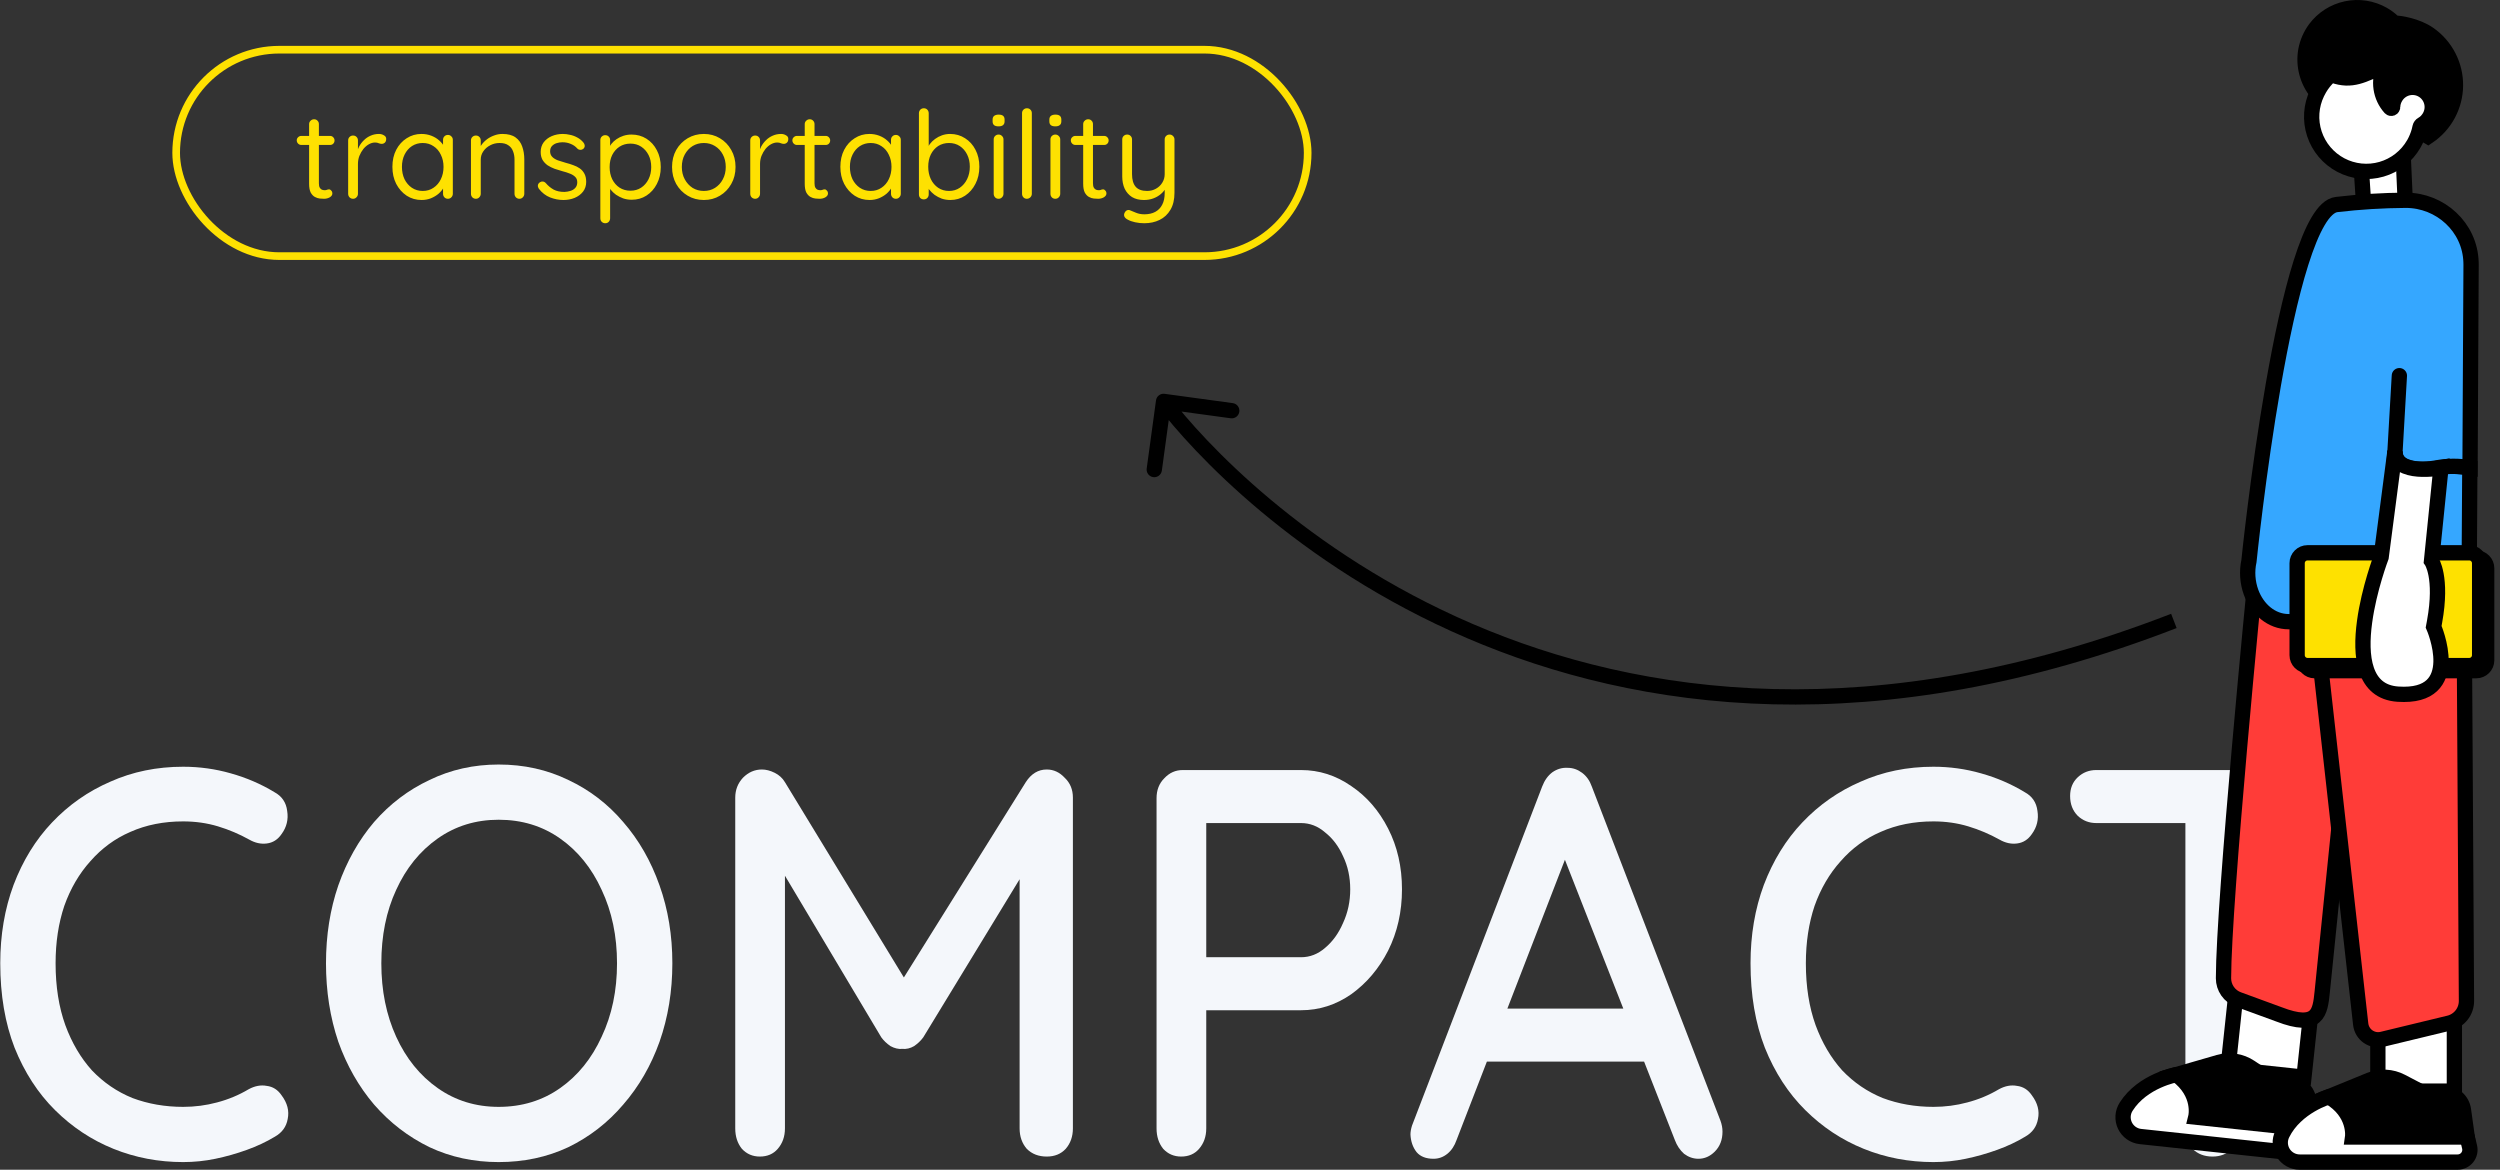
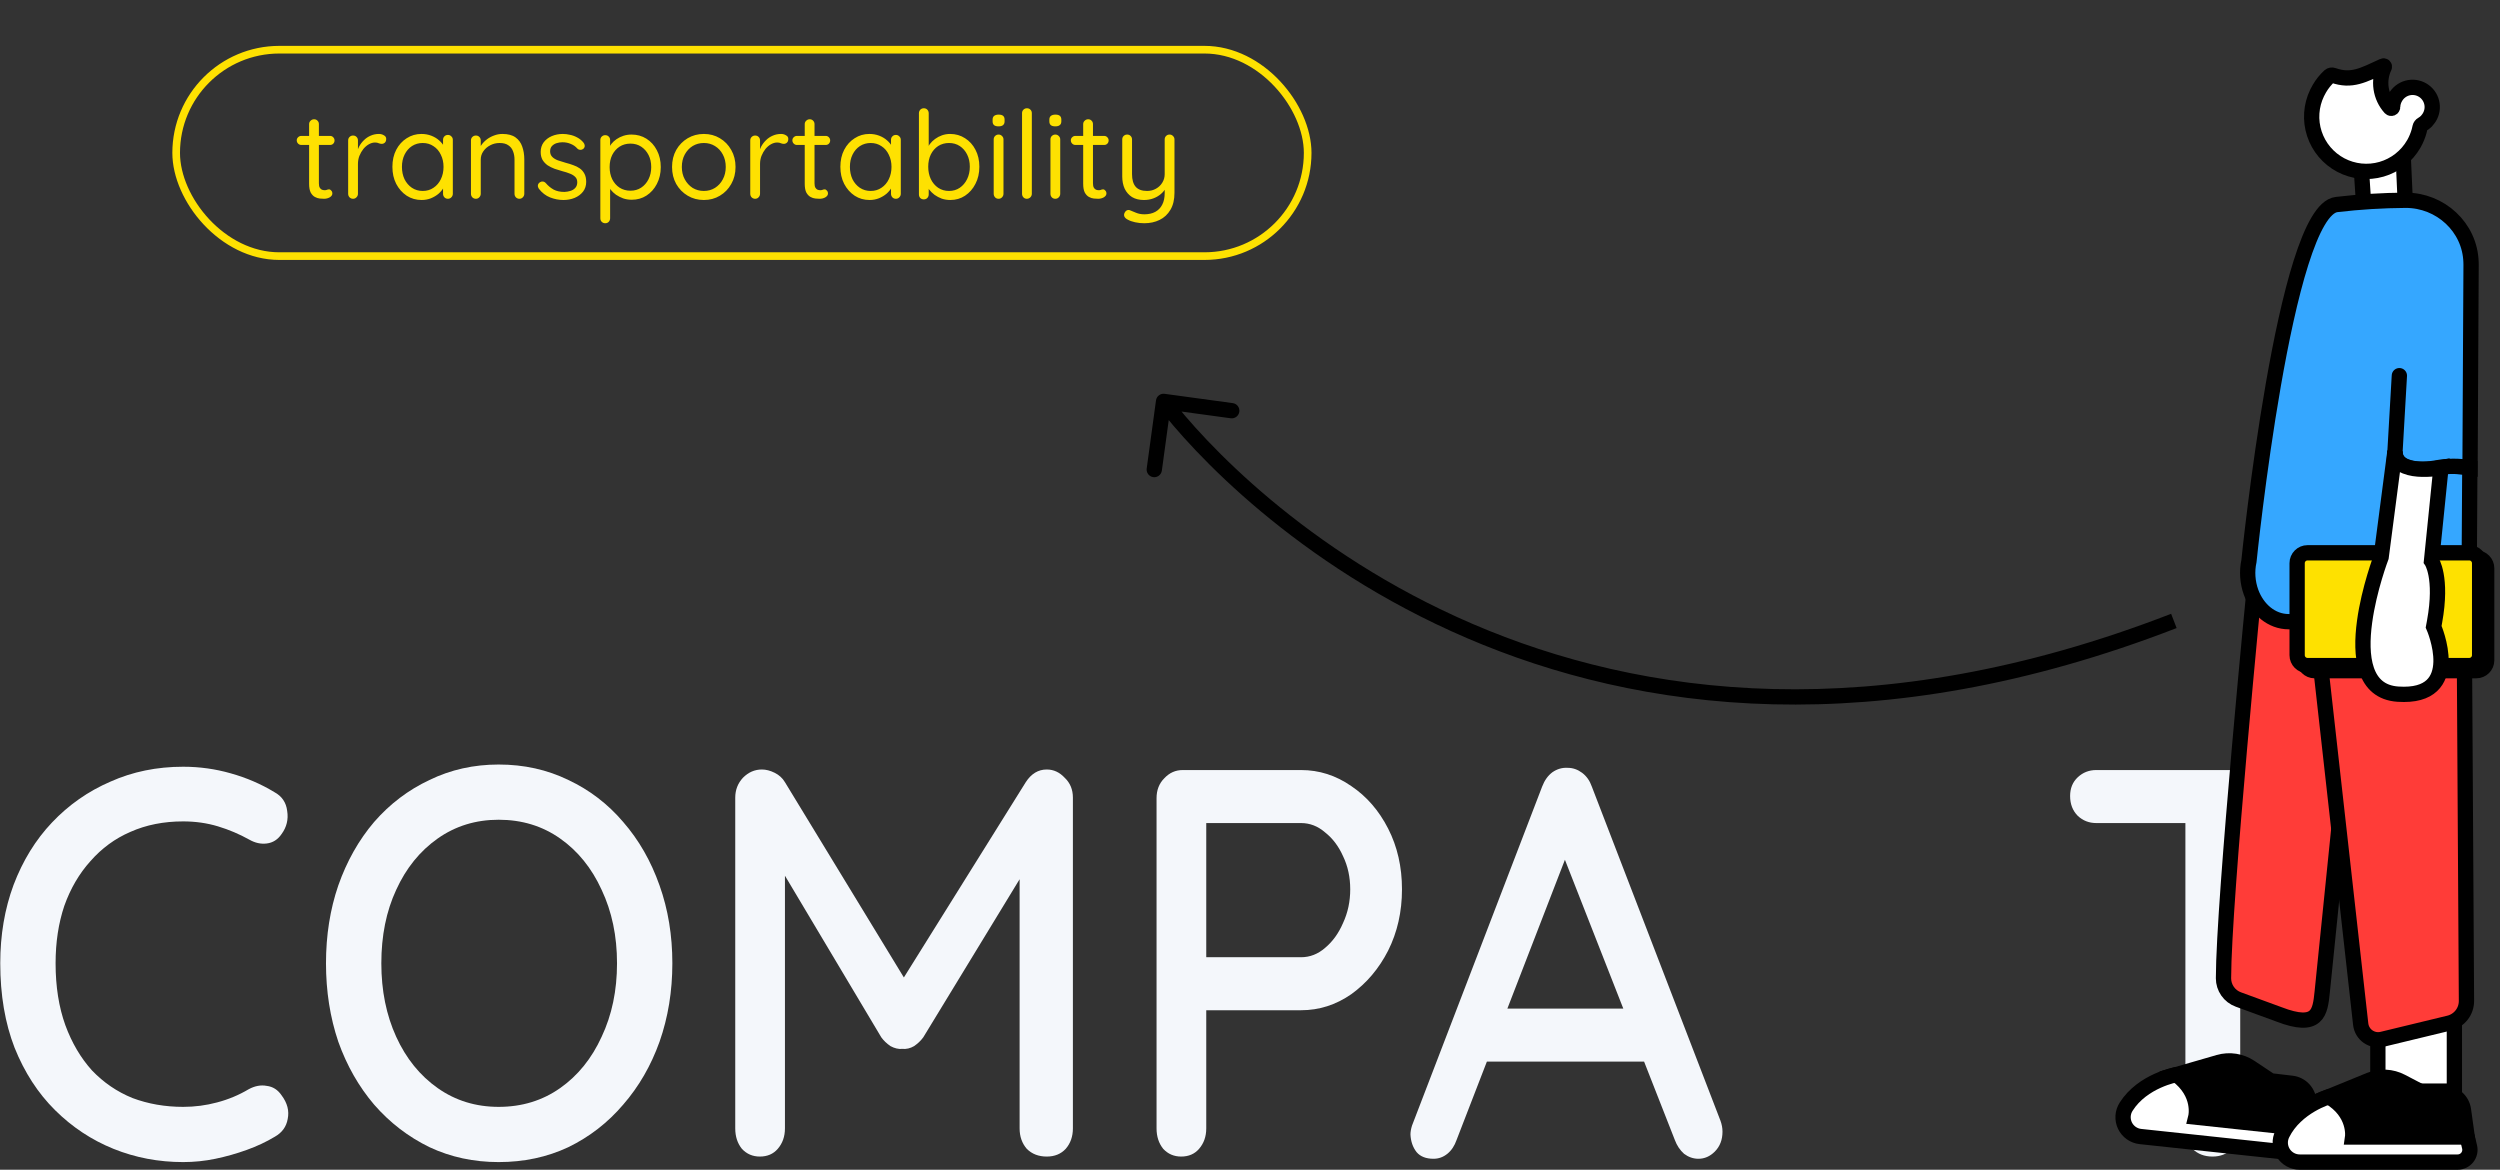
<svg xmlns="http://www.w3.org/2000/svg" width="327" height="153" viewBox="0 0 327 153" fill="none">
  <rect x="0" y="0" width="327" height="153" fill="#333333" stroke="none" />
  <rect x="23.043" y="6.5" width="148" height="27" rx="13.5" stroke="#FEE101" />
  <path d="M39.407 17.776H43.167C43.338 17.776 43.476 17.835 43.583 17.952C43.7 18.069 43.759 18.208 43.759 18.368C43.759 18.539 43.7 18.683 43.583 18.8C43.476 18.907 43.338 18.96 43.167 18.96H39.407C39.247 18.96 39.108 18.901 38.991 18.784C38.874 18.667 38.815 18.523 38.815 18.352C38.815 18.192 38.874 18.059 38.991 17.952C39.108 17.835 39.247 17.776 39.407 17.776ZM41.087 15.6C41.268 15.6 41.418 15.664 41.535 15.792C41.652 15.909 41.711 16.059 41.711 16.24V23.968C41.711 24.224 41.748 24.416 41.823 24.544C41.898 24.672 41.994 24.763 42.111 24.816C42.239 24.859 42.362 24.88 42.479 24.88C42.586 24.88 42.676 24.864 42.751 24.832C42.836 24.789 42.932 24.768 43.039 24.768C43.146 24.768 43.242 24.821 43.327 24.928C43.423 25.024 43.471 25.152 43.471 25.312C43.471 25.504 43.359 25.669 43.135 25.808C42.911 25.936 42.66 26 42.383 26C42.234 26 42.047 25.989 41.823 25.968C41.61 25.947 41.396 25.877 41.183 25.76C40.97 25.643 40.788 25.451 40.639 25.184C40.5 24.907 40.431 24.523 40.431 24.032V16.24C40.431 16.059 40.495 15.909 40.623 15.792C40.751 15.664 40.906 15.6 41.087 15.6ZM46.179 26C45.998 26 45.843 25.936 45.715 25.808C45.598 25.68 45.539 25.525 45.539 25.344V18.368C45.539 18.187 45.598 18.037 45.715 17.92C45.843 17.792 45.998 17.728 46.179 17.728C46.371 17.728 46.526 17.792 46.644 17.92C46.761 18.037 46.819 18.187 46.819 18.368V20.48L46.627 20.144C46.691 19.813 46.803 19.493 46.964 19.184C47.134 18.864 47.347 18.581 47.603 18.336C47.859 18.08 48.153 17.883 48.483 17.744C48.814 17.595 49.177 17.52 49.572 17.52C49.806 17.52 50.02 17.579 50.212 17.696C50.414 17.803 50.516 17.957 50.516 18.16C50.516 18.384 50.457 18.549 50.34 18.656C50.222 18.763 50.089 18.816 49.94 18.816C49.801 18.816 49.667 18.789 49.539 18.736C49.411 18.672 49.252 18.64 49.059 18.64C48.793 18.64 48.526 18.715 48.26 18.864C48.004 19.003 47.764 19.205 47.539 19.472C47.326 19.739 47.15 20.043 47.011 20.384C46.883 20.715 46.819 21.072 46.819 21.456V25.344C46.819 25.525 46.755 25.68 46.627 25.808C46.51 25.936 46.361 26 46.179 26ZM58.59 17.648C58.771 17.648 58.92 17.712 59.038 17.84C59.166 17.957 59.23 18.107 59.23 18.288V25.344C59.23 25.525 59.166 25.68 59.038 25.808C58.92 25.936 58.771 26 58.59 26C58.398 26 58.243 25.936 58.126 25.808C58.008 25.68 57.95 25.525 57.95 25.344V23.824L58.254 23.792C58.254 24.027 58.174 24.283 58.014 24.56C57.854 24.837 57.635 25.099 57.358 25.344C57.081 25.579 56.75 25.776 56.366 25.936C55.992 26.085 55.587 26.16 55.15 26.16C54.425 26.16 53.774 25.973 53.198 25.6C52.622 25.216 52.163 24.699 51.822 24.048C51.491 23.397 51.326 22.656 51.326 21.824C51.326 20.981 51.491 20.24 51.822 19.6C52.163 18.949 52.622 18.443 53.198 18.08C53.774 17.707 54.414 17.52 55.118 17.52C55.577 17.52 56.003 17.595 56.398 17.744C56.792 17.893 57.134 18.096 57.422 18.352C57.721 18.608 57.95 18.891 58.11 19.2C58.281 19.509 58.366 19.819 58.366 20.128L57.95 20.032V18.288C57.95 18.107 58.008 17.957 58.126 17.84C58.243 17.712 58.398 17.648 58.59 17.648ZM55.294 24.976C55.827 24.976 56.297 24.837 56.702 24.56C57.118 24.283 57.438 23.909 57.662 23.44C57.897 22.96 58.014 22.421 58.014 21.824C58.014 21.237 57.897 20.709 57.662 20.24C57.438 19.76 57.118 19.387 56.702 19.12C56.297 18.843 55.827 18.704 55.294 18.704C54.771 18.704 54.302 18.837 53.886 19.104C53.48 19.371 53.16 19.739 52.926 20.208C52.691 20.677 52.574 21.216 52.574 21.824C52.574 22.421 52.686 22.96 52.91 23.44C53.145 23.909 53.465 24.283 53.87 24.56C54.286 24.837 54.761 24.976 55.294 24.976ZM65.714 17.52C66.439 17.52 67.01 17.669 67.426 17.968C67.842 18.267 68.135 18.667 68.306 19.168C68.487 19.669 68.578 20.229 68.578 20.848V25.344C68.578 25.525 68.514 25.68 68.386 25.808C68.269 25.936 68.119 26 67.938 26C67.757 26 67.602 25.936 67.474 25.808C67.357 25.68 67.298 25.525 67.298 25.344V20.88C67.298 20.475 67.234 20.112 67.106 19.792C66.989 19.461 66.786 19.2 66.498 19.008C66.221 18.805 65.837 18.704 65.346 18.704C64.898 18.704 64.487 18.805 64.114 19.008C63.741 19.2 63.442 19.461 63.218 19.792C62.994 20.112 62.882 20.475 62.882 20.88V25.344C62.882 25.525 62.818 25.68 62.69 25.808C62.573 25.936 62.423 26 62.242 26C62.061 26 61.906 25.936 61.778 25.808C61.661 25.68 61.602 25.525 61.602 25.344V18.368C61.602 18.187 61.661 18.037 61.778 17.92C61.906 17.792 62.061 17.728 62.242 17.728C62.434 17.728 62.589 17.792 62.706 17.92C62.823 18.037 62.882 18.187 62.882 18.368V19.504L62.562 19.856C62.615 19.579 62.738 19.301 62.93 19.024C63.122 18.736 63.362 18.48 63.65 18.256C63.938 18.032 64.258 17.856 64.61 17.728C64.962 17.589 65.33 17.52 65.714 17.52ZM70.482 24.688C70.386 24.549 70.343 24.405 70.354 24.256C70.364 24.096 70.455 23.957 70.626 23.84C70.732 23.765 70.855 23.733 70.994 23.744C71.143 23.755 71.276 23.824 71.394 23.952C71.692 24.304 72.034 24.587 72.418 24.8C72.802 25.003 73.271 25.104 73.826 25.104C74.082 25.093 74.338 25.051 74.594 24.976C74.85 24.901 75.063 24.773 75.234 24.592C75.415 24.4 75.506 24.149 75.506 23.84C75.506 23.541 75.415 23.307 75.234 23.136C75.052 22.955 74.818 22.811 74.53 22.704C74.242 22.587 73.927 22.485 73.586 22.4C73.234 22.304 72.887 22.197 72.546 22.08C72.204 21.952 71.895 21.797 71.618 21.616C71.351 21.424 71.132 21.189 70.962 20.912C70.802 20.624 70.722 20.277 70.722 19.872C70.722 19.392 70.85 18.976 71.106 18.624C71.372 18.272 71.724 18 72.162 17.808C72.61 17.616 73.095 17.52 73.618 17.52C73.916 17.52 74.226 17.557 74.546 17.632C74.876 17.696 75.196 17.813 75.506 17.984C75.815 18.144 76.087 18.368 76.322 18.656C76.418 18.763 76.471 18.896 76.482 19.056C76.492 19.216 76.423 19.36 76.274 19.488C76.156 19.573 76.023 19.611 75.874 19.6C75.735 19.589 75.618 19.536 75.522 19.44C75.298 19.173 75.015 18.971 74.674 18.832C74.343 18.683 73.975 18.608 73.57 18.608C73.314 18.608 73.063 18.645 72.818 18.72C72.572 18.795 72.364 18.923 72.194 19.104C72.034 19.275 71.954 19.515 71.954 19.824C71.964 20.112 72.06 20.347 72.242 20.528C72.423 20.709 72.668 20.859 72.978 20.976C73.287 21.083 73.628 21.189 74.002 21.296C74.343 21.381 74.668 21.483 74.978 21.6C75.298 21.707 75.586 21.851 75.842 22.032C76.098 22.213 76.3 22.448 76.45 22.736C76.599 23.013 76.674 23.365 76.674 23.792C76.674 24.283 76.535 24.709 76.258 25.072C75.98 25.424 75.612 25.696 75.154 25.888C74.706 26.069 74.22 26.16 73.698 26.16C73.111 26.16 72.53 26.048 71.954 25.824C71.388 25.6 70.898 25.221 70.482 24.688ZM82.604 17.6C83.329 17.6 83.98 17.781 84.556 18.144C85.132 18.507 85.585 19.008 85.916 19.648C86.257 20.288 86.428 21.024 86.428 21.856C86.428 22.677 86.257 23.413 85.916 24.064C85.585 24.704 85.132 25.211 84.556 25.584C83.99 25.947 83.35 26.128 82.636 26.128C82.241 26.128 81.868 26.069 81.516 25.952C81.174 25.824 80.86 25.664 80.572 25.472C80.294 25.269 80.06 25.045 79.868 24.8C79.676 24.544 79.537 24.293 79.452 24.048L79.804 23.824V28.544C79.804 28.725 79.745 28.88 79.628 29.008C79.51 29.136 79.356 29.2 79.164 29.2C78.983 29.2 78.828 29.136 78.7 29.008C78.582 28.891 78.524 28.736 78.524 28.544V18.32C78.524 18.139 78.582 17.989 78.7 17.872C78.828 17.744 78.983 17.68 79.164 17.68C79.356 17.68 79.51 17.744 79.628 17.872C79.745 17.989 79.804 18.139 79.804 18.32V19.744L79.564 19.616C79.638 19.349 79.766 19.093 79.948 18.848C80.14 18.603 80.369 18.389 80.636 18.208C80.913 18.016 81.217 17.867 81.548 17.76C81.889 17.653 82.241 17.6 82.604 17.6ZM82.46 18.784C81.927 18.784 81.452 18.917 81.036 19.184C80.63 19.451 80.311 19.813 80.076 20.272C79.852 20.731 79.74 21.259 79.74 21.856C79.74 22.443 79.852 22.971 80.076 23.44C80.311 23.909 80.63 24.277 81.036 24.544C81.452 24.811 81.927 24.944 82.46 24.944C82.993 24.944 83.463 24.811 83.868 24.544C84.273 24.277 84.593 23.909 84.828 23.44C85.062 22.971 85.18 22.443 85.18 21.856C85.18 21.259 85.062 20.731 84.828 20.272C84.593 19.813 84.273 19.451 83.868 19.184C83.463 18.917 82.993 18.784 82.46 18.784ZM96.208 21.84C96.208 22.672 96.021 23.413 95.648 24.064C95.285 24.715 94.789 25.227 94.16 25.6C93.541 25.973 92.843 26.16 92.064 26.16C91.285 26.16 90.581 25.973 89.952 25.6C89.323 25.227 88.821 24.715 88.448 24.064C88.085 23.413 87.904 22.672 87.904 21.84C87.904 21.008 88.085 20.267 88.448 19.616C88.821 18.965 89.323 18.453 89.952 18.08C90.581 17.707 91.285 17.52 92.064 17.52C92.843 17.52 93.541 17.707 94.16 18.08C94.789 18.453 95.285 18.965 95.648 19.616C96.021 20.267 96.208 21.008 96.208 21.84ZM94.928 21.84C94.928 21.221 94.8 20.677 94.544 20.208C94.299 19.739 93.957 19.371 93.52 19.104C93.093 18.837 92.608 18.704 92.064 18.704C91.52 18.704 91.029 18.837 90.592 19.104C90.165 19.371 89.824 19.739 89.568 20.208C89.312 20.677 89.184 21.221 89.184 21.84C89.184 22.448 89.312 22.987 89.568 23.456C89.824 23.925 90.165 24.299 90.592 24.576C91.029 24.843 91.52 24.976 92.064 24.976C92.608 24.976 93.093 24.843 93.52 24.576C93.957 24.299 94.299 23.925 94.544 23.456C94.8 22.987 94.928 22.448 94.928 21.84ZM98.773 26C98.592 26 98.437 25.936 98.309 25.808C98.192 25.68 98.133 25.525 98.133 25.344V18.368C98.133 18.187 98.192 18.037 98.309 17.92C98.437 17.792 98.592 17.728 98.773 17.728C98.965 17.728 99.12 17.792 99.237 17.92C99.355 18.037 99.413 18.187 99.413 18.368V20.48L99.221 20.144C99.285 19.813 99.397 19.493 99.557 19.184C99.728 18.864 99.941 18.581 100.197 18.336C100.453 18.08 100.747 17.883 101.077 17.744C101.408 17.595 101.771 17.52 102.165 17.52C102.4 17.52 102.613 17.579 102.805 17.696C103.008 17.803 103.109 17.957 103.109 18.16C103.109 18.384 103.051 18.549 102.933 18.656C102.816 18.763 102.683 18.816 102.533 18.816C102.395 18.816 102.261 18.789 102.133 18.736C102.005 18.672 101.845 18.64 101.653 18.64C101.387 18.64 101.12 18.715 100.853 18.864C100.597 19.003 100.357 19.205 100.133 19.472C99.92 19.739 99.744 20.043 99.605 20.384C99.477 20.715 99.413 21.072 99.413 21.456V25.344C99.413 25.525 99.349 25.68 99.221 25.808C99.104 25.936 98.955 26 98.773 26ZM104.235 17.776H107.995C108.166 17.776 108.304 17.835 108.411 17.952C108.528 18.069 108.587 18.208 108.587 18.368C108.587 18.539 108.528 18.683 108.411 18.8C108.304 18.907 108.166 18.96 107.995 18.96H104.235C104.075 18.96 103.936 18.901 103.819 18.784C103.702 18.667 103.643 18.523 103.643 18.352C103.643 18.192 103.702 18.059 103.819 17.952C103.936 17.835 104.075 17.776 104.235 17.776ZM105.915 15.6C106.096 15.6 106.246 15.664 106.363 15.792C106.48 15.909 106.539 16.059 106.539 16.24V23.968C106.539 24.224 106.576 24.416 106.651 24.544C106.726 24.672 106.822 24.763 106.939 24.816C107.067 24.859 107.19 24.88 107.307 24.88C107.414 24.88 107.504 24.864 107.579 24.832C107.664 24.789 107.76 24.768 107.867 24.768C107.974 24.768 108.07 24.821 108.155 24.928C108.251 25.024 108.299 25.152 108.299 25.312C108.299 25.504 108.187 25.669 107.963 25.808C107.739 25.936 107.488 26 107.211 26C107.062 26 106.875 25.989 106.651 25.968C106.438 25.947 106.224 25.877 106.011 25.76C105.798 25.643 105.616 25.451 105.467 25.184C105.328 24.907 105.259 24.523 105.259 24.032V16.24C105.259 16.059 105.323 15.909 105.451 15.792C105.579 15.664 105.734 15.6 105.915 15.6ZM117.184 17.648C117.365 17.648 117.514 17.712 117.632 17.84C117.76 17.957 117.824 18.107 117.824 18.288V25.344C117.824 25.525 117.76 25.68 117.632 25.808C117.514 25.936 117.365 26 117.184 26C116.992 26 116.837 25.936 116.72 25.808C116.602 25.68 116.544 25.525 116.544 25.344V23.824L116.848 23.792C116.848 24.027 116.768 24.283 116.608 24.56C116.448 24.837 116.229 25.099 115.952 25.344C115.674 25.579 115.344 25.776 114.96 25.936C114.586 26.085 114.181 26.16 113.744 26.16C113.018 26.16 112.368 25.973 111.792 25.6C111.216 25.216 110.757 24.699 110.416 24.048C110.085 23.397 109.92 22.656 109.92 21.824C109.92 20.981 110.085 20.24 110.416 19.6C110.757 18.949 111.216 18.443 111.792 18.08C112.368 17.707 113.008 17.52 113.712 17.52C114.17 17.52 114.597 17.595 114.992 17.744C115.386 17.893 115.728 18.096 116.016 18.352C116.314 18.608 116.544 18.891 116.704 19.2C116.874 19.509 116.96 19.819 116.96 20.128L116.544 20.032V18.288C116.544 18.107 116.602 17.957 116.72 17.84C116.837 17.712 116.992 17.648 117.184 17.648ZM113.888 24.976C114.421 24.976 114.89 24.837 115.296 24.56C115.712 24.283 116.032 23.909 116.256 23.44C116.49 22.96 116.608 22.421 116.608 21.824C116.608 21.237 116.49 20.709 116.256 20.24C116.032 19.76 115.712 19.387 115.296 19.12C114.89 18.843 114.421 18.704 113.888 18.704C113.365 18.704 112.896 18.837 112.48 19.104C112.074 19.371 111.754 19.739 111.52 20.208C111.285 20.677 111.168 21.216 111.168 21.824C111.168 22.421 111.28 22.96 111.504 23.44C111.738 23.909 112.058 24.283 112.464 24.56C112.88 24.837 113.354 24.976 113.888 24.976ZM124.276 17.52C125.001 17.52 125.652 17.707 126.228 18.08C126.804 18.443 127.257 18.944 127.588 19.584C127.929 20.224 128.1 20.965 128.1 21.808C128.1 22.651 127.929 23.397 127.588 24.048C127.257 24.699 126.804 25.216 126.228 25.6C125.662 25.973 125.022 26.16 124.308 26.16C123.913 26.16 123.54 26.101 123.188 25.984C122.846 25.856 122.532 25.691 122.244 25.488C121.966 25.275 121.732 25.045 121.54 24.8C121.348 24.544 121.209 24.293 121.124 24.048L121.476 23.824V25.424C121.476 25.605 121.417 25.76 121.3 25.888C121.182 26.016 121.028 26.08 120.836 26.08C120.654 26.08 120.5 26.021 120.372 25.904C120.254 25.776 120.196 25.616 120.196 25.424V14.816C120.196 14.635 120.254 14.48 120.372 14.352C120.5 14.224 120.654 14.16 120.836 14.16C121.028 14.16 121.182 14.224 121.3 14.352C121.417 14.48 121.476 14.635 121.476 14.816V19.744L121.236 19.616C121.31 19.349 121.438 19.093 121.62 18.848C121.812 18.592 122.041 18.368 122.308 18.176C122.585 17.973 122.889 17.813 123.22 17.696C123.561 17.579 123.913 17.52 124.276 17.52ZM124.132 18.704C123.598 18.704 123.124 18.837 122.708 19.104C122.302 19.371 121.982 19.739 121.748 20.208C121.524 20.677 121.412 21.211 121.412 21.808C121.412 22.405 121.524 22.944 121.748 23.424C121.982 23.904 122.302 24.283 122.708 24.56C123.124 24.837 123.598 24.976 124.132 24.976C124.665 24.976 125.134 24.837 125.54 24.56C125.945 24.283 126.265 23.904 126.5 23.424C126.734 22.944 126.852 22.405 126.852 21.808C126.852 21.211 126.734 20.677 126.5 20.208C126.265 19.739 125.945 19.371 125.54 19.104C125.134 18.837 124.665 18.704 124.132 18.704ZM131.256 25.344C131.256 25.525 131.192 25.68 131.064 25.808C130.947 25.936 130.797 26 130.616 26C130.424 26 130.269 25.936 130.152 25.808C130.035 25.68 129.976 25.525 129.976 25.344V18.24C129.976 18.059 130.035 17.909 130.152 17.792C130.28 17.664 130.435 17.6 130.616 17.6C130.797 17.6 130.947 17.664 131.064 17.792C131.192 17.909 131.256 18.059 131.256 18.24V25.344ZM130.616 16.528C130.349 16.528 130.152 16.475 130.024 16.368C129.896 16.261 129.832 16.096 129.832 15.872V15.648C129.832 15.424 129.901 15.259 130.04 15.152C130.179 15.045 130.376 14.992 130.632 14.992C130.888 14.992 131.08 15.045 131.208 15.152C131.336 15.259 131.4 15.424 131.4 15.648V15.872C131.4 16.096 131.331 16.261 131.192 16.368C131.064 16.475 130.872 16.528 130.616 16.528ZM134.963 25.344C134.963 25.525 134.899 25.68 134.771 25.808C134.643 25.936 134.488 26 134.307 26C134.126 26 133.976 25.936 133.859 25.808C133.742 25.68 133.683 25.525 133.683 25.344V14.8C133.683 14.619 133.742 14.469 133.859 14.352C133.987 14.224 134.142 14.16 134.323 14.16C134.515 14.16 134.67 14.224 134.787 14.352C134.904 14.469 134.963 14.619 134.963 14.8V25.344ZM138.678 25.344C138.678 25.525 138.614 25.68 138.486 25.808C138.368 25.936 138.219 26 138.038 26C137.846 26 137.691 25.936 137.574 25.808C137.456 25.68 137.398 25.525 137.398 25.344V18.24C137.398 18.059 137.456 17.909 137.574 17.792C137.702 17.664 137.856 17.6 138.038 17.6C138.219 17.6 138.368 17.664 138.486 17.792C138.614 17.909 138.678 18.059 138.678 18.24V25.344ZM138.038 16.528C137.771 16.528 137.574 16.475 137.446 16.368C137.318 16.261 137.254 16.096 137.254 15.872V15.648C137.254 15.424 137.323 15.259 137.462 15.152C137.6 15.045 137.798 14.992 138.054 14.992C138.31 14.992 138.502 15.045 138.63 15.152C138.758 15.259 138.822 15.424 138.822 15.648V15.872C138.822 16.096 138.752 16.261 138.614 16.368C138.486 16.475 138.294 16.528 138.038 16.528ZM140.657 17.776H144.417C144.588 17.776 144.726 17.835 144.833 17.952C144.95 18.069 145.009 18.208 145.009 18.368C145.009 18.539 144.95 18.683 144.833 18.8C144.726 18.907 144.588 18.96 144.417 18.96H140.657C140.497 18.96 140.358 18.901 140.241 18.784C140.124 18.667 140.065 18.523 140.065 18.352C140.065 18.192 140.124 18.059 140.241 17.952C140.358 17.835 140.497 17.776 140.657 17.776ZM142.337 15.6C142.518 15.6 142.668 15.664 142.785 15.792C142.902 15.909 142.961 16.059 142.961 16.24V23.968C142.961 24.224 142.998 24.416 143.073 24.544C143.148 24.672 143.244 24.763 143.361 24.816C143.489 24.859 143.612 24.88 143.729 24.88C143.836 24.88 143.926 24.864 144.001 24.832C144.086 24.789 144.182 24.768 144.289 24.768C144.396 24.768 144.492 24.821 144.577 24.928C144.673 25.024 144.721 25.152 144.721 25.312C144.721 25.504 144.609 25.669 144.385 25.808C144.161 25.936 143.91 26 143.633 26C143.484 26 143.297 25.989 143.073 25.968C142.86 25.947 142.646 25.877 142.433 25.76C142.22 25.643 142.038 25.451 141.889 25.184C141.75 24.907 141.681 24.523 141.681 24.032V16.24C141.681 16.059 141.745 15.909 141.873 15.792C142.001 15.664 142.156 15.6 142.337 15.6ZM152.981 17.6C153.163 17.6 153.312 17.664 153.429 17.792C153.557 17.909 153.621 18.059 153.621 18.24V25.216C153.621 26.112 153.445 26.853 153.093 27.44C152.741 28.037 152.267 28.48 151.669 28.768C151.083 29.056 150.416 29.2 149.669 29.2C149.253 29.2 148.853 29.157 148.469 29.072C148.085 28.987 147.771 28.875 147.525 28.736C147.323 28.64 147.179 28.517 147.093 28.368C147.019 28.229 147.008 28.08 147.061 27.92C147.136 27.728 147.243 27.595 147.381 27.52C147.531 27.445 147.685 27.445 147.845 27.52C148.016 27.595 148.261 27.696 148.581 27.824C148.912 27.963 149.28 28.032 149.685 28.032C150.24 28.032 150.715 27.925 151.109 27.712C151.504 27.499 151.808 27.184 152.021 26.768C152.235 26.363 152.341 25.856 152.341 25.248V24.112L152.533 24.512C152.363 24.843 152.133 25.131 151.845 25.376C151.557 25.621 151.227 25.813 150.853 25.952C150.48 26.091 150.069 26.16 149.621 26.16C149.013 26.16 148.496 26.032 148.069 25.776C147.653 25.509 147.333 25.147 147.109 24.688C146.896 24.219 146.789 23.68 146.789 23.072V18.24C146.789 18.059 146.848 17.909 146.965 17.792C147.093 17.664 147.248 17.6 147.429 17.6C147.621 17.6 147.776 17.664 147.893 17.792C148.011 17.909 148.069 18.059 148.069 18.24V22.784C148.069 23.509 148.229 24.059 148.549 24.432C148.869 24.795 149.365 24.976 150.037 24.976C150.464 24.976 150.848 24.88 151.189 24.688C151.541 24.496 151.819 24.235 152.021 23.904C152.235 23.563 152.341 23.189 152.341 22.784V18.24C152.341 18.059 152.4 17.909 152.517 17.792C152.635 17.664 152.789 17.6 152.981 17.6Z" fill="#FEE101" />
  <path d="M35.888 103.611C36.871 104.141 37.429 104.959 37.563 106.067C37.742 107.174 37.496 108.185 36.826 109.1C36.335 109.822 35.687 110.231 34.883 110.328C34.123 110.424 33.364 110.256 32.604 109.822C31.308 109.1 29.946 108.522 28.516 108.089C27.086 107.656 25.567 107.439 23.959 107.439C21.412 107.439 19.111 107.896 17.056 108.811C15.045 109.678 13.303 110.954 11.828 112.639C10.354 114.276 9.215 116.226 8.41 118.489C7.651 120.752 7.271 123.256 7.271 126C7.271 129.033 7.696 131.73 8.545 134.089C9.393 136.4 10.555 138.374 12.03 140.011C13.549 141.6 15.313 142.804 17.324 143.622C19.379 144.393 21.591 144.778 23.959 144.778C25.478 144.778 26.952 144.585 28.382 144.2C29.856 143.815 31.241 143.237 32.537 142.467C33.341 142.033 34.123 141.889 34.883 142.033C35.687 142.13 36.335 142.539 36.826 143.261C37.586 144.272 37.854 145.307 37.63 146.367C37.452 147.378 36.893 148.148 35.955 148.678C34.838 149.352 33.609 149.93 32.269 150.411C30.929 150.893 29.566 151.278 28.181 151.567C26.796 151.856 25.389 152 23.959 152C20.742 152 17.704 151.422 14.844 150.267C11.985 149.111 9.438 147.426 7.204 145.211C4.97 142.996 3.205 140.276 1.91 137.05C0.659 133.824 0.033 130.141 0.033 126C0.033 122.293 0.614 118.874 1.776 115.744C2.982 112.567 4.657 109.846 6.802 107.583C8.991 105.272 11.538 103.491 14.442 102.239C17.346 100.939 20.518 100.289 23.959 100.289C26.103 100.289 28.181 100.578 30.192 101.156C32.247 101.733 34.145 102.552 35.888 103.611Z" fill="#F4F7FB" />
  <path d="M87.944 126C87.944 129.659 87.385 133.078 86.269 136.256C85.151 139.385 83.565 142.13 81.51 144.489C79.5 146.848 77.109 148.702 74.339 150.05C71.569 151.35 68.531 152 65.225 152C61.963 152 58.947 151.35 56.177 150.05C53.407 148.702 50.995 146.848 48.939 144.489C46.929 142.13 45.365 139.385 44.248 136.256C43.176 133.078 42.64 129.659 42.64 126C42.64 122.341 43.176 118.946 44.248 115.817C45.365 112.639 46.929 109.87 48.939 107.511C50.995 105.152 53.407 103.322 56.177 102.022C58.947 100.674 61.963 100 65.225 100C68.531 100 71.569 100.674 74.339 102.022C77.109 103.322 79.5 105.152 81.51 107.511C83.565 109.87 85.151 112.639 86.269 115.817C87.385 118.946 87.944 122.341 87.944 126ZM80.706 126C80.706 122.437 80.036 119.235 78.695 116.394C77.4 113.554 75.59 111.315 73.267 109.678C70.944 108.041 68.263 107.222 65.225 107.222C62.231 107.222 59.573 108.041 57.25 109.678C54.926 111.315 53.117 113.554 51.821 116.394C50.525 119.187 49.878 122.389 49.878 126C49.878 129.563 50.525 132.765 51.821 135.606C53.117 138.446 54.926 140.685 57.25 142.322C59.573 143.959 62.231 144.778 65.225 144.778C68.263 144.778 70.944 143.959 73.267 142.322C75.59 140.685 77.4 138.446 78.695 135.606C80.036 132.765 80.706 129.563 80.706 126Z" fill="#F4F7FB" />
  <path d="M99.655 100.65C100.191 100.65 100.75 100.794 101.33 101.083C101.911 101.372 102.358 101.781 102.671 102.311L119.693 130.261L116.812 130.117L134.169 102.311C134.884 101.204 135.8 100.65 136.917 100.65C137.811 100.65 138.593 101.011 139.263 101.733C139.978 102.407 140.335 103.274 140.335 104.333V147.594C140.335 148.654 140.022 149.544 139.397 150.267C138.771 150.941 137.945 151.278 136.917 151.278C135.845 151.278 134.974 150.941 134.303 150.267C133.678 149.544 133.365 148.654 133.365 147.594V110.978L135.51 111.483L120.766 135.678C120.453 136.111 120.051 136.496 119.559 136.833C119.068 137.122 118.554 137.243 118.018 137.194C117.526 137.243 117.013 137.122 116.477 136.833C115.985 136.496 115.583 136.111 115.27 135.678L101.062 111.844L102.671 108.956V147.594C102.671 148.654 102.358 149.544 101.732 150.267C101.152 150.941 100.37 151.278 99.387 151.278C98.449 151.278 97.667 150.941 97.041 150.267C96.46 149.544 96.17 148.654 96.17 147.594V104.333C96.17 103.322 96.505 102.456 97.175 101.733C97.89 101.011 98.717 100.65 99.655 100.65Z" fill="#F4F7FB" />
  <path d="M170.176 100.722C172.544 100.722 174.733 101.42 176.744 102.817C178.754 104.165 180.363 106.019 181.569 108.378C182.775 110.737 183.379 113.385 183.379 116.322C183.379 119.259 182.775 121.931 181.569 124.339C180.363 126.698 178.754 128.6 176.744 130.044C174.733 131.441 172.544 132.139 170.176 132.139H157.241L157.778 130.983V147.594C157.778 148.654 157.465 149.544 156.839 150.267C156.259 150.941 155.477 151.278 154.494 151.278C153.555 151.278 152.774 150.941 152.148 150.267C151.567 149.544 151.277 148.654 151.277 147.594V104.406C151.277 103.346 151.612 102.48 152.282 101.806C152.952 101.083 153.757 100.722 154.695 100.722H170.176ZM170.176 125.206C171.338 125.206 172.388 124.796 173.326 123.978C174.309 123.159 175.091 122.076 175.671 120.728C176.297 119.38 176.61 117.911 176.61 116.322C176.61 114.733 176.297 113.289 175.671 111.989C175.091 110.689 174.309 109.654 173.326 108.883C172.388 108.065 171.338 107.656 170.176 107.656H157.107L157.778 106.572V126.144L157.174 125.206H170.176Z" fill="#F4F7FB" />
  <path d="M205.598 110.111L190.519 149.111C190.251 149.881 189.849 150.483 189.313 150.917C188.777 151.35 188.174 151.567 187.503 151.567C186.52 151.567 185.783 151.278 185.292 150.7C184.8 150.074 184.532 149.304 184.488 148.389C184.488 148.052 184.555 147.667 184.689 147.233L201.711 102.889C202.024 102.07 202.471 101.444 203.052 101.011C203.677 100.578 204.347 100.385 205.062 100.433C205.732 100.433 206.358 100.65 206.939 101.083C207.52 101.517 207.944 102.119 208.212 102.889L225.034 146.583C225.212 147.065 225.302 147.546 225.302 148.028C225.302 149.087 224.967 149.954 224.296 150.628C223.671 151.254 222.956 151.567 222.152 151.567C221.482 151.567 220.856 151.35 220.275 150.917C219.739 150.435 219.337 149.833 219.069 149.111L203.856 110.328L205.598 110.111ZM193.2 138.856L196.216 131.922H215.182L216.321 138.856H193.2Z" fill="#F4F7FB" />
-   <path d="M264.824 103.611C265.807 104.141 266.365 104.959 266.499 106.067C266.678 107.174 266.432 108.185 265.762 109.1C265.27 109.822 264.623 110.231 263.818 110.328C263.059 110.424 262.299 110.256 261.54 109.822C260.244 109.1 258.881 108.522 257.452 108.089C256.022 107.656 254.503 107.439 252.894 107.439C250.348 107.439 248.047 107.896 245.992 108.811C243.981 109.678 242.238 110.954 240.764 112.639C239.29 114.276 238.15 116.226 237.346 118.489C236.587 120.752 236.207 123.256 236.207 126C236.207 129.033 236.631 131.73 237.48 134.089C238.329 136.4 239.491 138.374 240.965 140.011C242.484 141.6 244.249 142.804 246.26 143.622C248.315 144.393 250.526 144.778 252.894 144.778C254.413 144.778 255.888 144.585 257.318 144.2C258.792 143.815 260.177 143.237 261.473 142.467C262.277 142.033 263.059 141.889 263.818 142.033C264.623 142.13 265.27 142.539 265.762 143.261C266.521 144.272 266.79 145.307 266.566 146.367C266.387 147.378 265.829 148.148 264.891 148.678C263.774 149.352 262.545 149.93 261.205 150.411C259.864 150.893 258.502 151.278 257.117 151.567C255.732 151.856 254.324 152 252.894 152C249.678 152 246.639 151.422 243.78 150.267C240.92 149.111 238.374 147.426 236.14 145.211C233.906 142.996 232.141 140.276 230.845 137.05C229.594 133.824 228.969 130.141 228.969 126C228.969 122.293 229.55 118.874 230.711 115.744C231.918 112.567 233.593 109.846 235.738 107.583C237.927 105.272 240.474 103.491 243.378 102.239C246.282 100.939 249.454 100.289 252.894 100.289C255.039 100.289 257.117 100.578 259.127 101.156C261.182 101.733 263.081 102.552 264.824 103.611Z" fill="#F4F7FB" />
  <path d="M289.402 151.278C288.33 151.278 287.459 150.941 286.788 150.267C286.163 149.544 285.85 148.654 285.85 147.594V104.333H293.021V147.594C293.021 148.654 292.664 149.544 291.949 150.267C291.279 150.941 290.43 151.278 289.402 151.278ZM274.189 107.656C273.251 107.656 272.446 107.343 271.776 106.717C271.106 106.043 270.771 105.176 270.771 104.117C270.771 103.106 271.106 102.287 271.776 101.661C272.446 101.035 273.251 100.722 274.189 100.722H304.682C305.621 100.722 306.402 101.059 307.028 101.733C307.698 102.359 308.033 103.178 308.033 104.189C308.033 105.248 307.698 106.091 307.028 106.717C306.402 107.343 305.621 107.656 304.682 107.656H274.189Z" fill="#F4F7FB" />
  <path d="M308.607 18.265L309.223 27.588H314.66L314.181 16.883L308.607 18.265Z" fill="white" stroke="black" stroke-width="2" stroke-miterlimit="10" stroke-linecap="round" />
-   <path d="M301.604 6.584C301.43 7.561 301.471 8.564 301.723 9.524C301.974 10.484 302.431 11.378 303.062 12.144C303.155 11.943 303.263 11.767 303.363 11.582C303.722 10.968 304.171 10.411 304.695 9.931C304.76 9.875 304.839 9.838 304.923 9.823C305.007 9.809 305.093 9.817 305.173 9.849C307.58 10.709 309.123 9.815 311.721 8.623C311.741 8.613 311.763 8.61 311.784 8.614C311.806 8.618 311.825 8.628 311.841 8.644C311.856 8.659 311.866 8.679 311.869 8.7C311.873 8.722 311.869 8.744 311.86 8.763C311.447 9.632 311.301 10.604 311.441 11.556C311.581 12.507 311.999 13.396 312.644 14.11C312.669 14.136 312.7 14.153 312.734 14.161C312.769 14.169 312.805 14.166 312.838 14.153C312.87 14.14 312.899 14.117 312.918 14.088C312.938 14.059 312.949 14.025 312.949 13.99C312.956 13.547 313.079 13.114 313.304 12.734C313.54 12.331 313.88 11.999 314.29 11.775C314.699 11.551 315.161 11.443 315.628 11.462C316.073 11.48 316.505 11.613 316.884 11.848C317.262 12.083 317.573 12.412 317.787 12.803C318 13.194 318.108 13.633 318.101 14.079C318.094 14.524 317.972 14.96 317.746 15.344C317.714 15.398 317.678 15.448 317.642 15.5C317.564 15.622 317.476 15.737 317.379 15.843L317.241 15.97C317.194 16.015 317.144 16.057 317.09 16.094C317.003 16.159 316.912 16.22 316.817 16.275C316.748 16.313 316.688 16.366 316.64 16.431C316.593 16.495 316.561 16.568 316.544 16.646C316.51 16.818 316.468 16.991 316.422 17.163L317.592 17.85C318.683 17.115 319.579 16.127 320.203 14.969C320.827 13.811 321.161 12.519 321.175 11.204C321.189 9.889 320.883 8.59 320.283 7.42C319.684 6.249 318.809 5.241 317.734 4.484C316.107 3.344 313.902 3.047 313.274 3.005C313.192 3 313.114 2.965 313.056 2.907C312.645 2.51 312.186 2.166 311.689 1.884C310.239 1.065 308.54 0.804 306.91 1.148C305.281 1.491 303.832 2.417 302.836 3.752C302.218 4.591 301.797 5.56 301.604 6.584Z" fill="black" stroke="black" stroke-width="2" stroke-miterlimit="10" stroke-linecap="round" />
  <path d="M303.38 11.588C303.269 11.773 303.179 11.958 303.079 12.15C302.272 13.818 302.144 15.734 302.721 17.494C303.299 19.255 304.536 20.723 306.174 21.589C307.812 22.455 309.721 22.653 311.502 22.139C313.282 21.626 314.793 20.442 315.718 18.837L315.752 18.781C316.038 18.269 316.262 17.725 316.421 17.16C316.467 16.987 316.509 16.815 316.543 16.642C316.56 16.564 316.593 16.49 316.642 16.426C316.69 16.362 316.751 16.309 316.822 16.271C316.916 16.216 317.007 16.156 317.095 16.091C317.148 16.053 317.198 16.012 317.245 15.966L317.384 15.84C317.482 15.736 317.571 15.625 317.65 15.507C317.686 15.455 317.723 15.404 317.755 15.35C317.934 15.058 318.054 14.733 318.106 14.395C318.159 14.056 318.143 13.71 318.06 13.378C317.978 13.045 317.829 12.732 317.624 12.458C317.419 12.183 317.161 11.952 316.865 11.779C316.57 11.605 316.242 11.492 315.903 11.447C315.563 11.401 315.217 11.424 314.887 11.514C314.556 11.604 314.246 11.758 313.976 11.969C313.706 12.18 313.48 12.443 313.313 12.742C313.087 13.123 312.965 13.556 312.958 13.998C312.958 14.033 312.947 14.068 312.927 14.097C312.907 14.126 312.879 14.149 312.846 14.162C312.813 14.174 312.777 14.177 312.743 14.17C312.708 14.162 312.677 14.144 312.653 14.118C312.008 13.405 311.589 12.516 311.45 11.564C311.31 10.612 311.456 9.641 311.868 8.772C311.878 8.752 311.881 8.73 311.878 8.709C311.874 8.687 311.864 8.668 311.849 8.652C311.834 8.637 311.814 8.626 311.793 8.623C311.771 8.619 311.749 8.622 311.73 8.631C309.13 9.825 307.593 10.716 305.185 9.855C305.106 9.824 305.019 9.815 304.935 9.83C304.851 9.844 304.772 9.881 304.708 9.937C304.185 10.418 303.737 10.975 303.38 11.588Z" fill="white" stroke="black" stroke-width="2" stroke-miterlimit="10" stroke-linecap="round" />
  <path d="M321.033 128.133H311.025V142.718H321.033V128.133Z" fill="white" stroke="black" stroke-width="2" stroke-miterlimit="10" stroke-linecap="round" />
-   <path d="M302.908 126.392L292.957 125.328L291.407 139.831L301.358 140.895L302.908 126.392Z" fill="white" stroke="black" stroke-width="2" stroke-miterlimit="10" stroke-linecap="round" />
  <path d="M284.666 140.562C284.666 140.562 280.262 141.337 278.099 144.756C277.865 145.12 277.727 145.539 277.7 145.972C277.673 146.404 277.757 146.837 277.944 147.228C278.132 147.619 278.416 147.955 278.77 148.206C279.124 148.456 279.536 148.612 279.967 148.658L300.521 150.855C300.763 150.88 301.007 150.851 301.235 150.769C301.464 150.686 301.671 150.553 301.84 150.379C302.01 150.206 302.138 149.996 302.214 149.765C302.291 149.535 302.314 149.29 302.283 149.049L302.108 147.725" fill="white" />
  <path d="M284.666 140.562C284.666 140.562 280.262 141.337 278.099 144.756C277.865 145.12 277.727 145.539 277.7 145.972C277.673 146.404 277.757 146.837 277.944 147.228C278.132 147.619 278.416 147.955 278.77 148.206C279.124 148.456 279.536 148.612 279.967 148.658L300.521 150.855C300.763 150.88 301.007 150.851 301.235 150.769C301.464 150.686 301.671 150.553 301.84 150.379C302.01 150.206 302.138 149.996 302.214 149.765C302.291 149.535 302.314 149.29 302.283 149.049L302.108 147.725" stroke="black" stroke-width="2" stroke-miterlimit="10" stroke-linecap="round" />
  <path d="M284.666 140.561L290.215 138.956C290.905 138.757 291.63 138.71 292.34 138.819C293.049 138.929 293.727 139.192 294.324 139.59L296.993 141.368L299.767 141.695C300.37 141.766 300.927 142.051 301.338 142.499C301.748 142.946 301.985 143.526 302.004 144.132L302.115 147.718L287.208 146.125C287.208 146.125 287.988 143.021 284.666 140.561Z" fill="black" stroke="black" stroke-width="2" stroke-miterlimit="10" stroke-linecap="round" />
  <path d="M294.989 75.594C294.989 75.594 290.838 117.84 290.834 127.957C290.833 128.563 291.019 129.154 291.365 129.65C291.712 130.147 292.203 130.524 292.772 130.732L298.085 132.678C303.219 134.662 303.475 132.395 303.746 129.743L308.794 80.2L294.989 75.594Z" fill="#FF3C38" stroke="black" stroke-width="2" stroke-miterlimit="10" stroke-linecap="round" />
  <path d="M302.775 80.348L308.78 133.969C308.817 134.291 308.921 134.602 309.087 134.881C309.253 135.16 309.475 135.401 309.741 135.587C310.006 135.773 310.308 135.901 310.627 135.962C310.945 136.024 311.273 136.016 311.589 135.941L320.336 133.825C320.988 133.667 321.568 133.294 321.981 132.765C322.395 132.237 322.617 131.584 322.613 130.914L322.314 80.356L302.775 80.348Z" fill="#FF3C38" stroke="black" stroke-width="2" stroke-miterlimit="10" stroke-linecap="round" />
  <path d="M323.053 61.183L322.967 75.466C322.959 77.02 322.335 78.508 321.233 79.604C320.131 80.7 318.639 81.315 317.085 81.314C318.144 75.47 316.684 73.375 316.684 73.375L317.921 61.183C319.623 60.928 321.352 60.928 323.053 61.183Z" fill="#35A7FF" stroke="black" stroke-width="2" stroke-miterlimit="10" stroke-linecap="round" />
  <path d="M313.266 59.039L314.178 45.629" stroke="black" stroke-width="2" stroke-miterlimit="10" stroke-linecap="round" />
  <path d="M304.61 143.457C304.61 143.457 300.312 144.695 298.525 148.324C298.332 148.712 298.241 149.142 298.26 149.574C298.28 150.007 298.41 150.427 298.638 150.795C298.866 151.163 299.183 151.467 299.561 151.678C299.939 151.888 300.365 151.999 300.798 152H321.462C321.705 151.999 321.944 151.944 322.162 151.838C322.38 151.732 322.572 151.578 322.722 151.388C322.872 151.197 322.977 150.975 323.028 150.738C323.08 150.501 323.078 150.255 323.021 150.02L322.708 148.719" fill="white" />
  <path d="M304.61 143.457C304.61 143.457 300.312 144.695 298.525 148.324C298.332 148.712 298.241 149.142 298.26 149.574C298.28 150.007 298.41 150.427 298.638 150.795C298.866 151.163 299.183 151.467 299.561 151.678C299.939 151.888 300.365 151.999 300.798 152H321.462C321.705 151.999 321.944 151.944 322.162 151.838C322.38 151.732 322.572 151.578 322.722 151.388C322.872 151.197 322.977 150.975 323.028 150.738C323.08 150.501 323.078 150.255 323.021 150.02L322.708 148.719" stroke="black" stroke-width="2" stroke-miterlimit="10" stroke-linecap="round" />
  <path d="M304.609 143.457L309.954 141.271C310.62 141 311.336 140.877 312.054 140.912C312.771 140.947 313.473 141.138 314.109 141.471L316.95 142.954L319.739 142.986C320.346 142.993 320.93 143.217 321.386 143.619C321.841 144.02 322.137 144.571 322.22 145.173L322.714 148.726H307.721C307.721 148.726 308.175 145.552 304.609 143.457Z" fill="black" stroke="black" stroke-width="2" stroke-miterlimit="10" stroke-linecap="round" />
  <path d="M323.218 34.654L323.167 44.182L323.081 61.185C321.655 60.93 320.194 60.93 318.768 61.185C318.768 61.185 313.269 62.336 313.269 59.036L313.1 61.185L312.181 72.865C311.333 75.624 310.723 78.452 310.359 81.316H299.367C297.116 81.316 295.254 79.695 294.438 77.466C293.967 76.157 293.872 74.743 294.163 73.383C294.163 73.383 298.829 27.509 305.635 26.751C308.625 26.4 311.632 26.215 314.643 26.195C319.203 26.179 323.069 29.72 323.21 34.281C323.216 34.401 323.218 34.527 323.218 34.654Z" fill="#35A7FF" stroke="black" stroke-width="2" stroke-miterlimit="10" stroke-linecap="round" />
  <path d="M313.266 59.038L313.837 49.137" stroke="black" stroke-width="2" stroke-miterlimit="10" stroke-linecap="round" />
  <path d="M323.899 72.973H302.749C301.998 72.973 301.389 73.582 301.389 74.333V86.365C301.389 87.116 301.998 87.725 302.749 87.725H323.899C324.65 87.725 325.259 87.116 325.259 86.365V74.333C325.259 73.582 324.65 72.973 323.899 72.973Z" fill="#FEE100" stroke="black" stroke-width="2" stroke-miterlimit="10" stroke-linecap="round" />
  <path d="M322.975 72.305H301.825C301.074 72.305 300.465 72.914 300.465 73.665V85.697C300.465 86.448 301.074 87.057 301.825 87.057H322.975C323.726 87.057 324.335 86.448 324.335 85.697V73.665C324.335 72.914 323.726 72.305 322.975 72.305Z" fill="#FEE100" stroke="black" stroke-width="2" stroke-miterlimit="10" stroke-linecap="round" />
  <path d="M318.323 81.985C318.323 81.985 322.445 91.394 313.644 90.796C309.148 90.489 308.674 85.817 309.288 81.319C309.872 77.013 311.453 72.868 311.453 72.868L313.259 59.039C313.259 62.339 319.278 61.188 319.278 61.188L318.04 73.38C318.04 73.38 319.5 75.474 318.441 81.319C318.411 81.535 318.369 81.758 318.323 81.985Z" fill="white" stroke="black" stroke-width="2" stroke-miterlimit="10" stroke-linecap="round" />
  <path d="M151.205 52.367C151.279 51.82 151.784 51.437 152.331 51.511L161.248 52.728C161.795 52.803 162.179 53.307 162.104 53.854C162.029 54.401 161.525 54.784 160.978 54.71L153.051 53.628L151.97 61.555C151.895 62.102 151.391 62.485 150.844 62.41C150.297 62.336 149.914 61.831 149.988 61.284L151.205 52.367ZM284.704 82.149C245.379 97.389 214.26 93.079 191.854 83.456C169.482 73.848 155.853 58.968 151.399 53.107L152.992 51.897C157.295 57.56 170.667 72.18 192.643 81.619C214.585 91.042 245.161 95.328 283.982 80.284L284.704 82.149Z" fill="black" />
</svg>